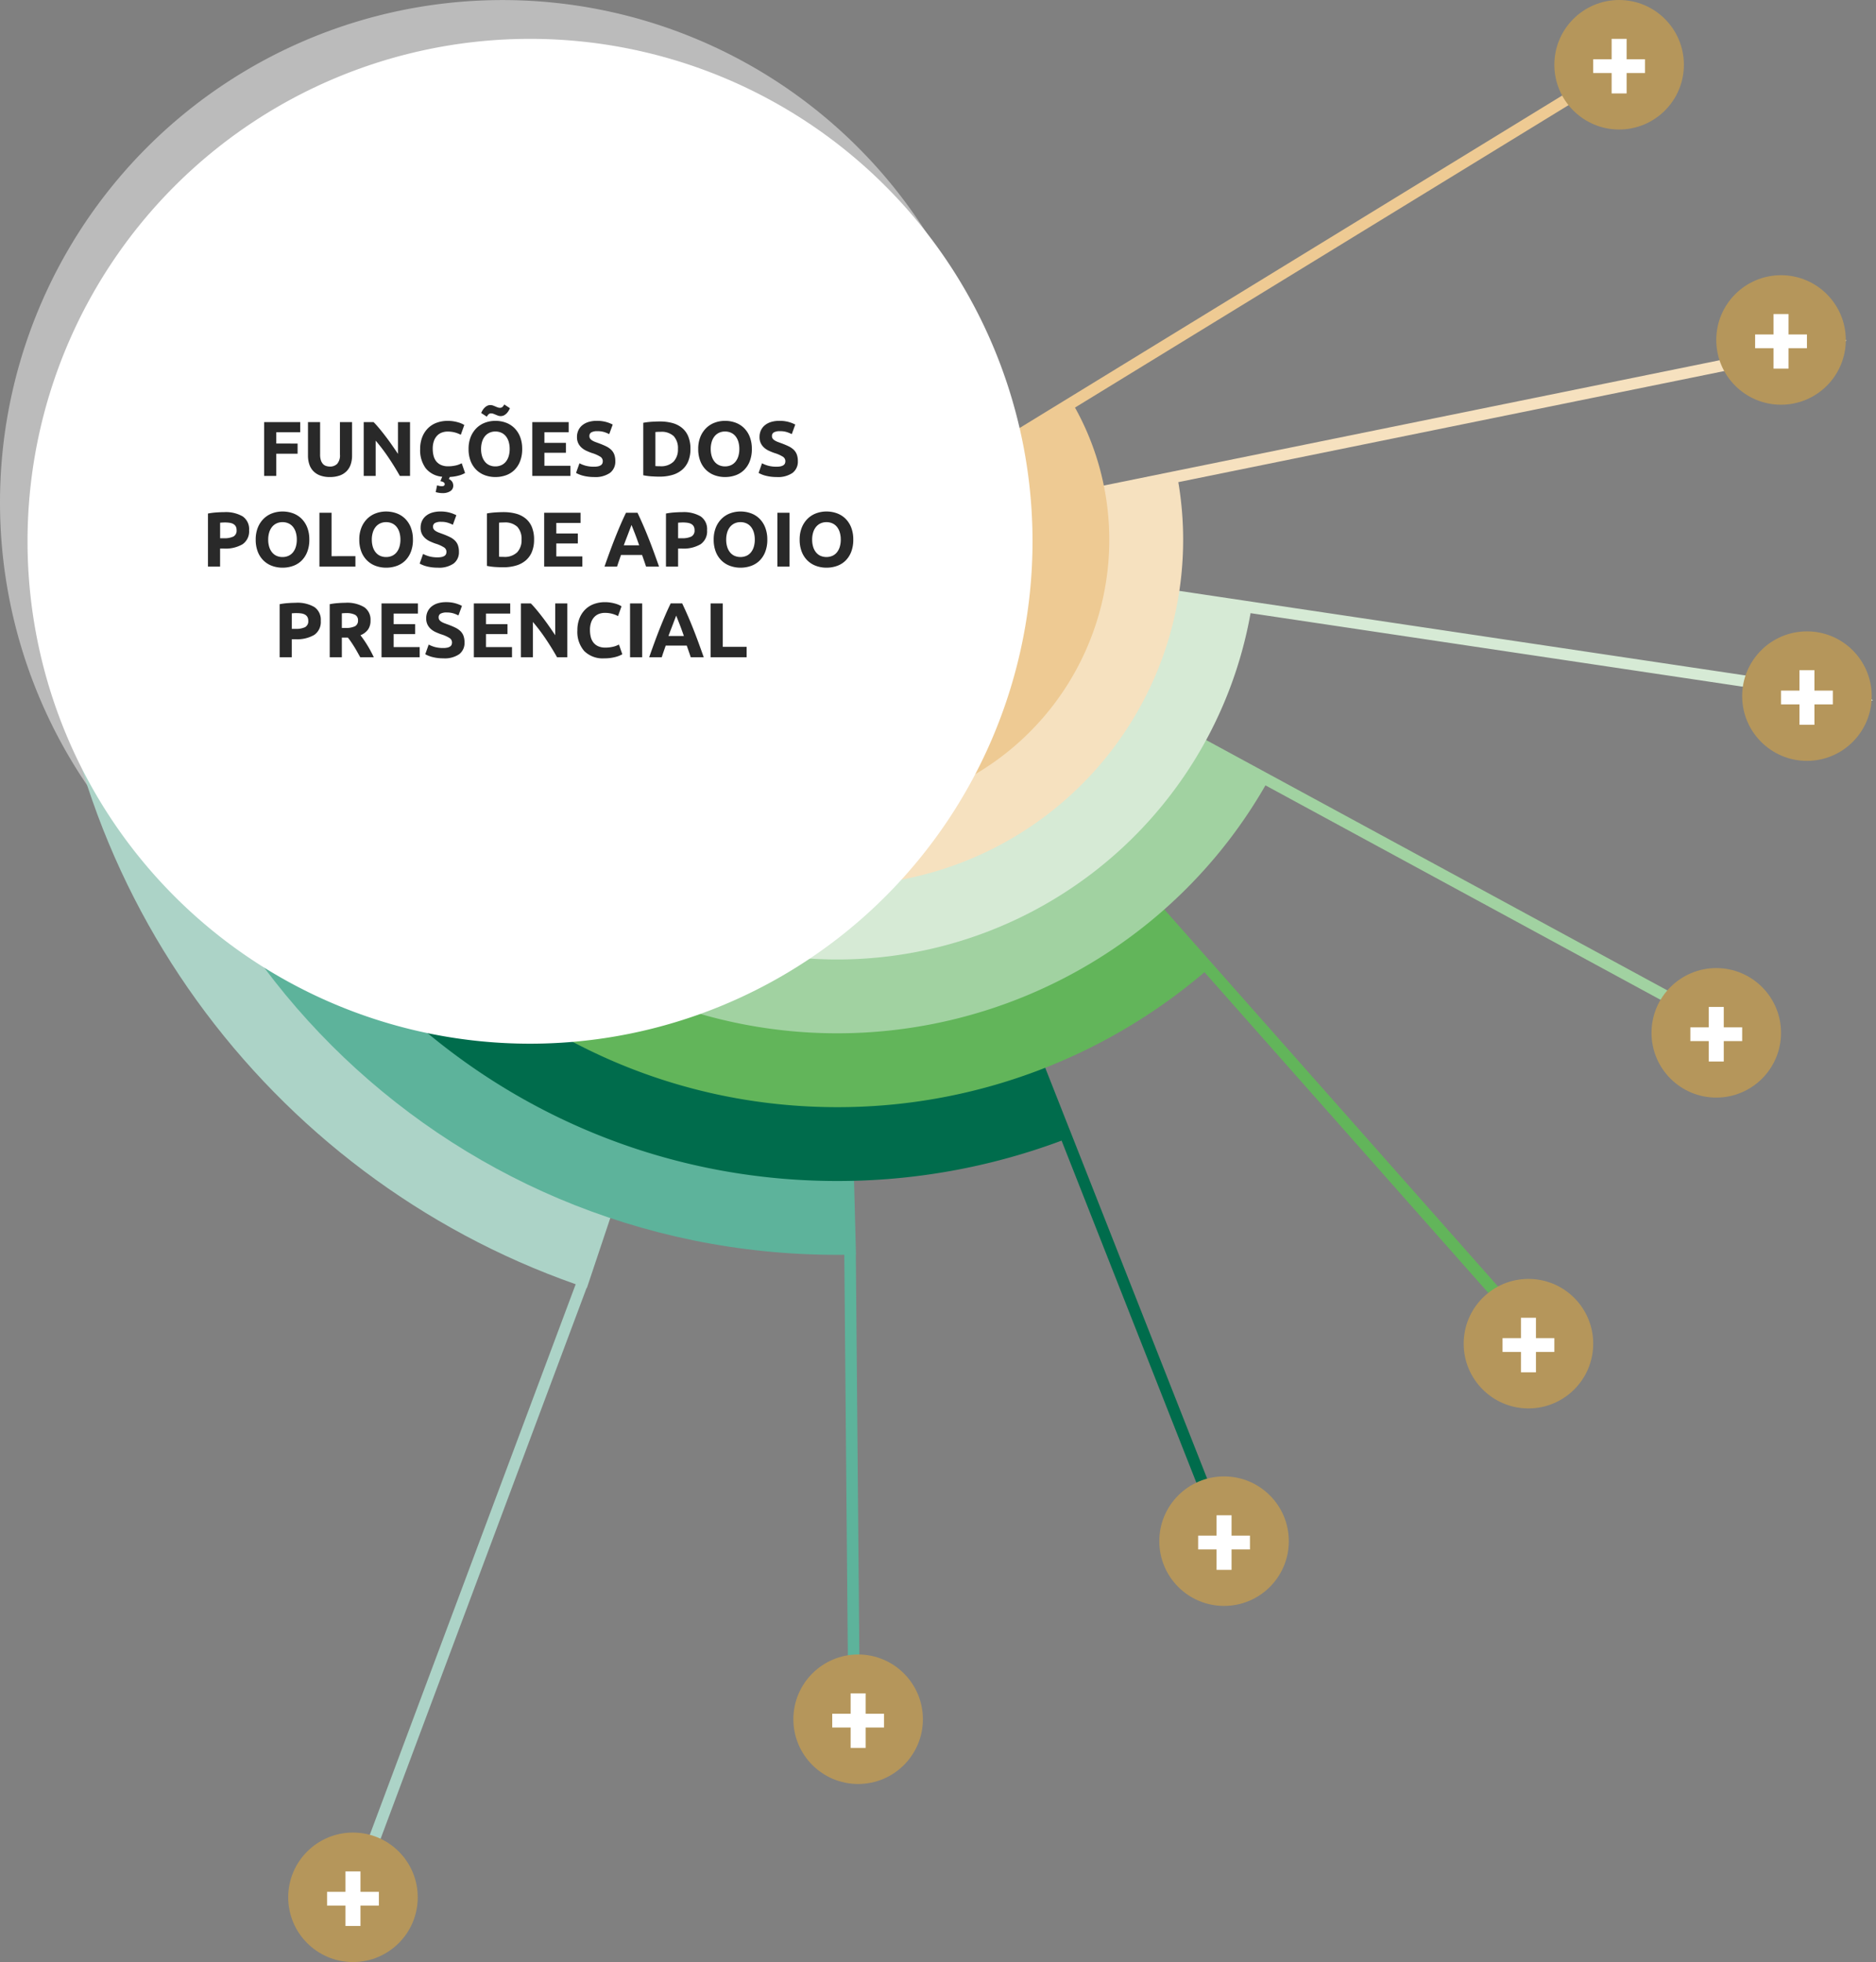
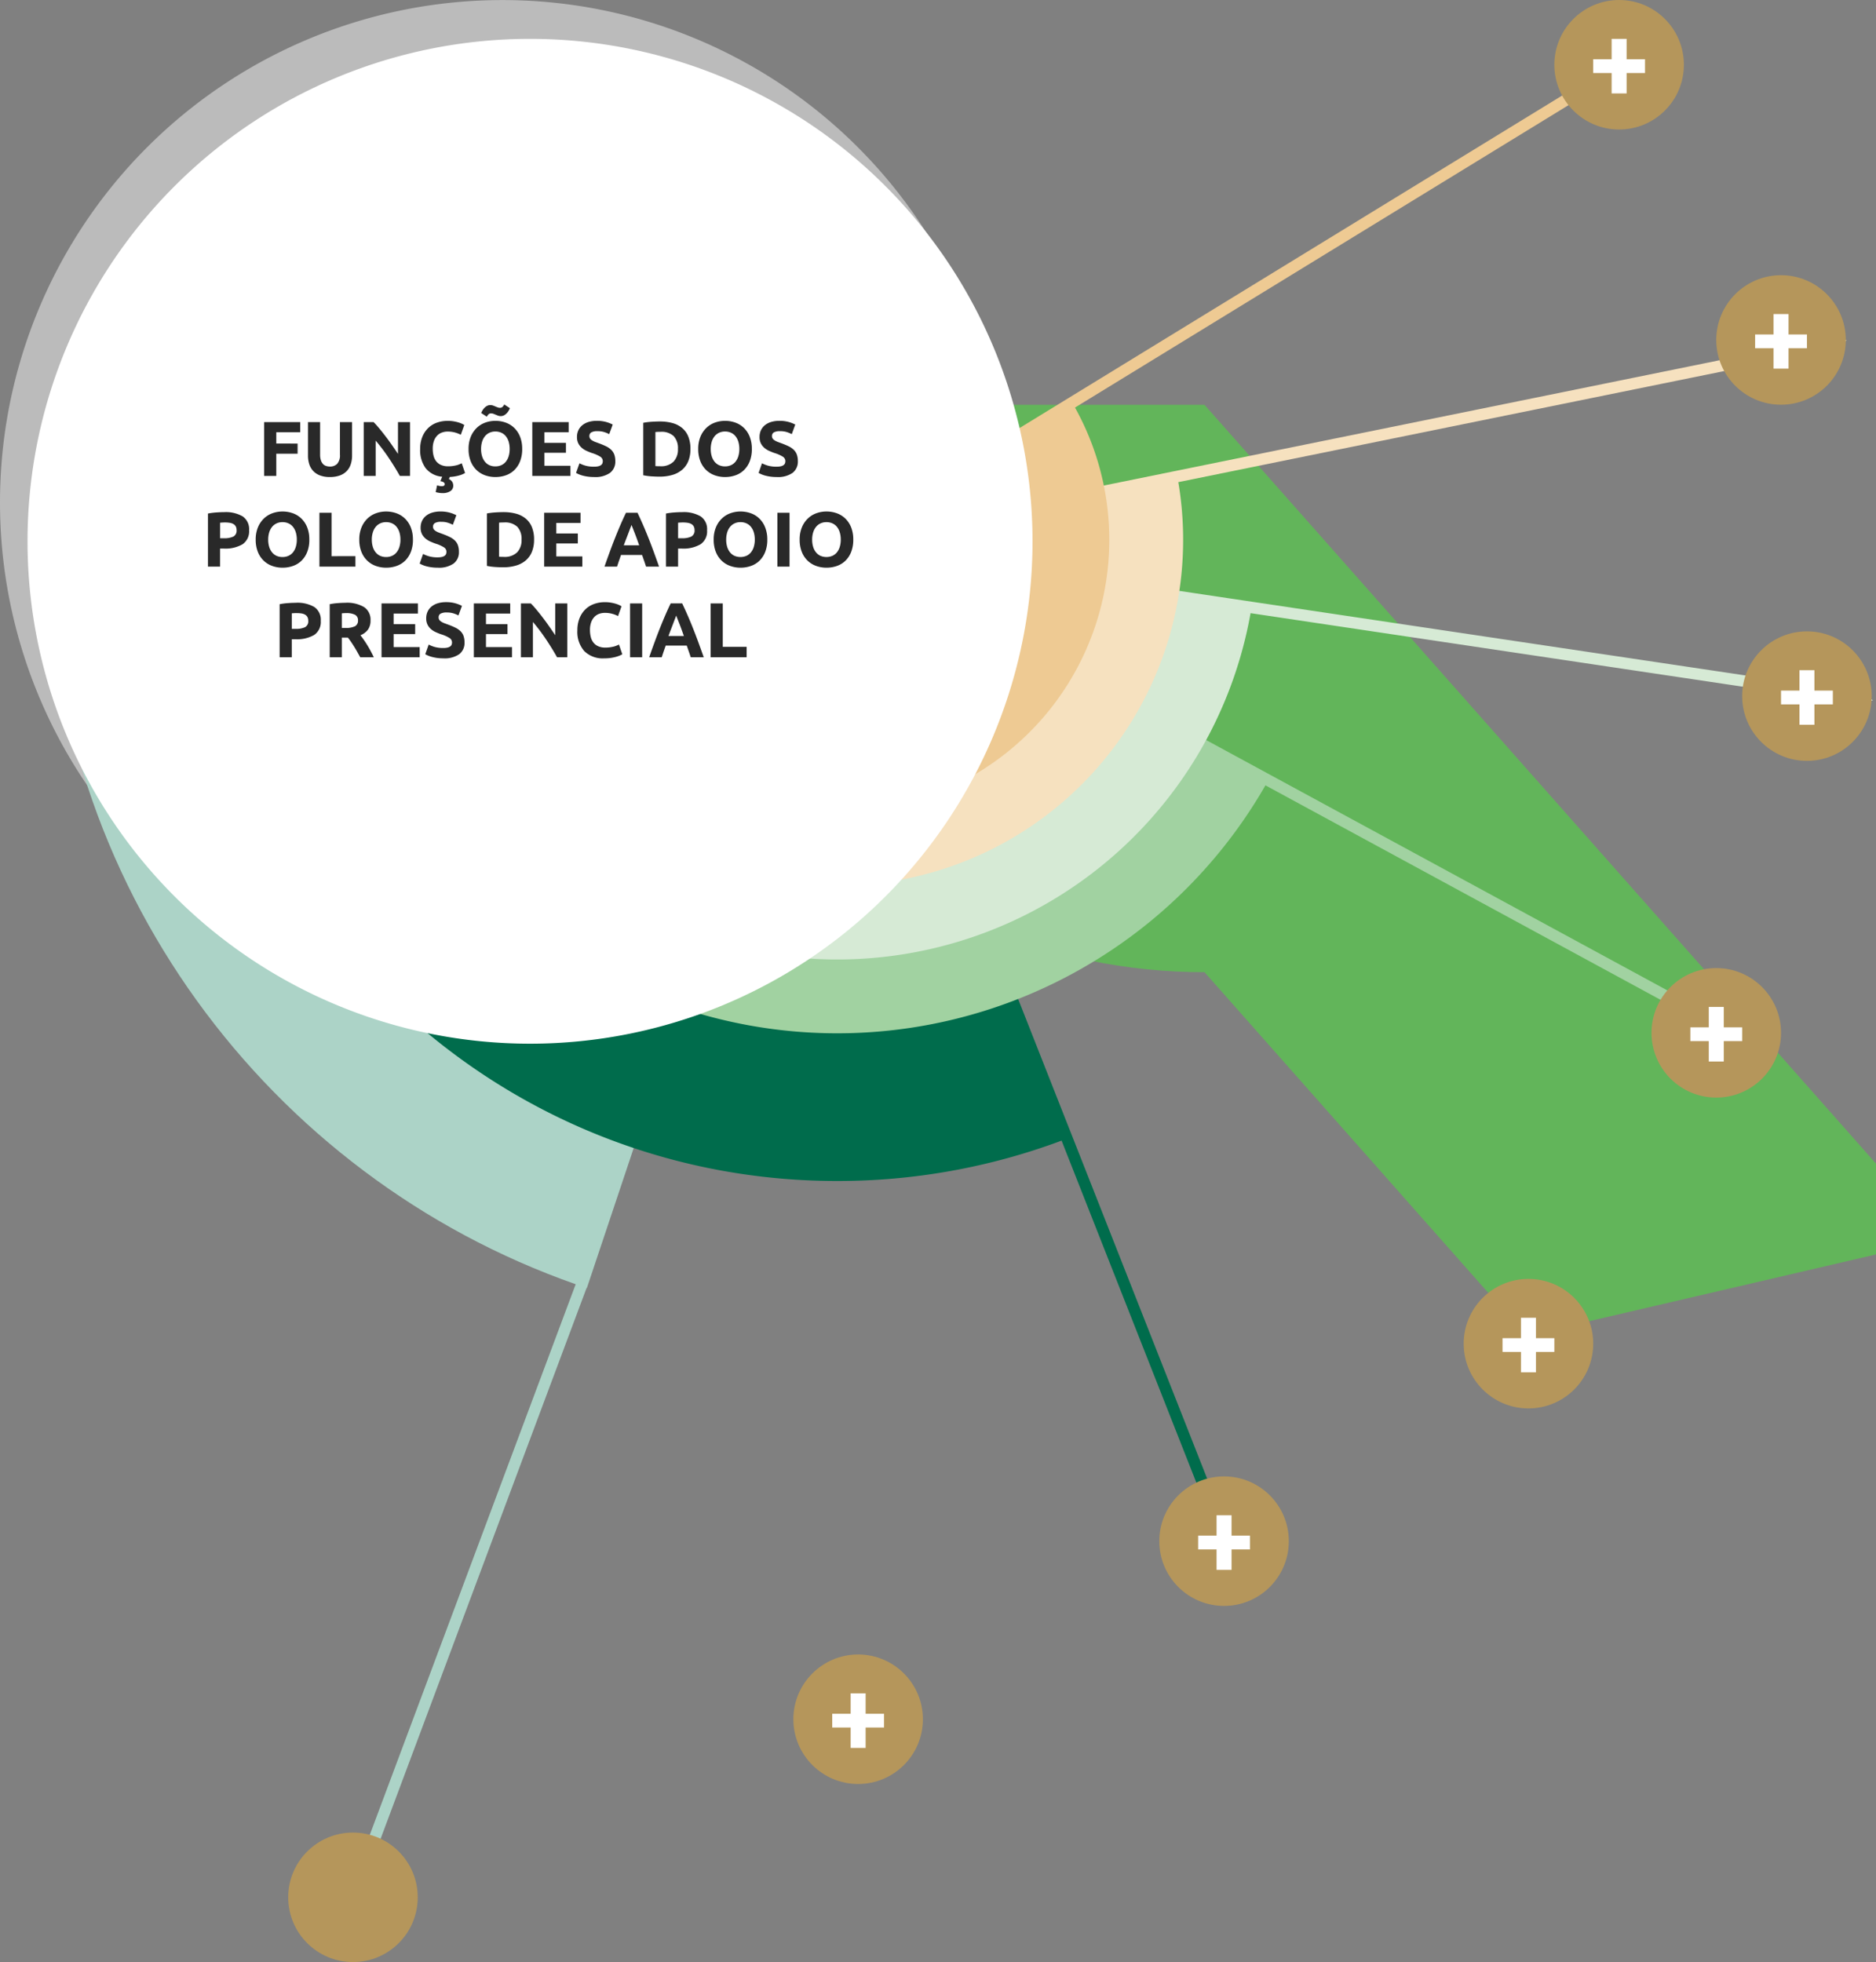
<svg xmlns="http://www.w3.org/2000/svg" width="579.329" height="606" viewBox="0 0 579.329 606">
  <rect x="0" y="0" width="579.329" height="606" fill="#808080" stroke="none" />
  <g id="Grupo_44486" data-name="Grupo 44486" transform="translate(-447.999 -3391)">
    <path id="Caminho_97129" data-name="Caminho 97129" d="M157.937,8.846A155.176,155.176,0,1,1,2.761,164.022,155.177,155.177,0,0,1,157.937,8.846" transform="translate(445.238 3382.175)" fill="#bbb" fill-rule="evenodd" />
    <path id="União_61" data-name="União 61" d="M20050.473,16091.426l10.387,8.146,69.033-184.64c-94.857-33.331-162.895-123.7-162.895-229.933h243.658l-77.314,231.115-.086-.028-69.023,184.611,13.193-.254-21.283,18.833Z" transform="translate(-19504.117 -12127.285)" fill="#acd3c7" stroke="rgba(0,0,0,0)" stroke-miterlimit="10" stroke-width="1" />
-     <path id="União_60" data-name="União 60" d="M20178.725,16039.941l12.541,4.65-1.225-138.754q-1.1.012-2.193.013c-121.951,0-220.846-98.9-220.846-220.852h220.846l5.8,220.775h-.047l1.223,138.71,12.313-5.386-13.561,28.3Z" transform="translate(-19481.313 -12127.285)" fill="#5db39b" stroke="rgba(0,0,0,0)" stroke-miterlimit="10" stroke-width="1" />
    <path id="União_59" data-name="União 59" d="M20267.719,15989.227l13.191-.438-46.572-118.213a197.563,197.563,0,0,1-69.3,12.469c-109.355,0-198.043-88.687-198.043-198.043h198.043l71.75,182.114.008,0,47.422,120.372,9.941-8.679-4.2,28.109Z" transform="translate(-19458.508 -12127.285)" fill="#006c4c" stroke="rgba(0,0,0,0)" stroke-miterlimit="10" stroke-width="1" />
-     <path id="União_58" data-name="União 58" d="M20341.271,15934.063l12.244-4.923-97.854-110.586a174.525,174.525,0,0,1-113.426,41.686c-96.766,0-175.236-78.476-175.236-175.241h175.236l116.113,131.224,0,0,97.83,110.56,6.375-11.552,5.668,27.849Z" transform="translate(-19435.703 -12127.285)" fill="#62b55a" stroke="rgba(0,0,0,0)" stroke-miterlimit="10" stroke-width="1" />
+     <path id="União_58" data-name="União 58" d="M20341.271,15934.063l12.244-4.923-97.854-110.586c-96.766,0-175.236-78.476-175.236-175.241h175.236l116.113,131.224,0,0,97.83,110.56,6.375-11.552,5.668,27.849Z" transform="translate(-19435.703 -12127.285)" fill="#62b55a" stroke="rgba(0,0,0,0)" stroke-miterlimit="10" stroke-width="1" />
    <path id="União_57" data-name="União 57" d="M20390.574,15836.243l-138.895-75.4A152.448,152.448,0,0,1,19967,15685h152.436l132.9,72.15,0,0,139.934,75.965,2.043-13.035,14.85,24.232-28.412.742Z" transform="translate(-19412.898 -12127.283)" fill="#a1d2a1" stroke="rgba(0,0,0,0)" stroke-miterlimit="10" stroke-width="1" />
    <path id="União_56" data-name="União 56" d="M19967,15685h129.629l128.219,19.158h0l171.885,25.676-2.541-12.948,22.242,17.688-26.439,10.417,6.215-11.637-171.932-25.687A129.638,129.638,0,0,1,19967,15685Z" transform="translate(-19390.094 -12127.285)" fill="#d6ead5" stroke="rgba(0,0,0,0)" stroke-miterlimit="10" stroke-width="1" />
    <path id="União_55" data-name="União 55" d="M19967,15755.637h106.818l103.193-21,0,0,188.365-38.335-6.82-11.3,26.951,9.015-21.283,18.837,1.863-13.066-186.924,38.042a106.828,106.828,0,1,1-212.162,17.811Z" transform="translate(-19367.289 -12197.918)" fill="#f6e1bf" stroke="rgba(0,0,0,0)" stroke-miterlimit="10" stroke-width="1" />
    <path id="União_54" data-name="União 54" d="M19967,15839.7h84.02l70.033-42.921h0l167.645-102.747-10.27-8.286,28.408-.744-13.562,24.977-2.721-12.914-166.1,101.8A84.022,84.022,0,1,1,19967,15839.7Z" transform="translate(-19344.484 -12281.984)" fill="#eeca93" stroke="rgba(0,0,0,0)" stroke-miterlimit="10" stroke-width="1" />
    <path id="Caminho_97138" data-name="Caminho 97138" d="M164.255,17.69A155.176,155.176,0,1,1,9.079,172.866,155.177,155.177,0,0,1,164.255,17.69" transform="translate(447.422 3385.31)" fill="#fff" fill-rule="evenodd" />
    <path id="Caminho_98116" data-name="Caminho 98116" d="M-81.924,0V-16.632h11.136v3.144H-78.18v3.48H-71.6v3.144H-78.18V0Zm20.28.336a8.377,8.377,0,0,1-3.024-.492,5.632,5.632,0,0,1-2.1-1.368,5.465,5.465,0,0,1-1.224-2.088,8.579,8.579,0,0,1-.4-2.676V-16.632h3.744V-6.6a5.643,5.643,0,0,0,.228,1.716,3.162,3.162,0,0,0,.624,1.152,2.227,2.227,0,0,0,.96.636A3.814,3.814,0,0,0-61.6-2.9a3.026,3.026,0,0,0,2.22-.84A3.919,3.919,0,0,0-58.524-6.6V-16.632h3.744V-6.288A8.458,8.458,0,0,1-55.188-3.6a5.5,5.5,0,0,1-1.248,2.1A5.6,5.6,0,0,1-58.572-.144,8.848,8.848,0,0,1-61.644.336ZM-40.02,0q-1.608-2.856-3.48-5.64A57.318,57.318,0,0,0-47.484-10.9V0h-3.7V-16.632h3.048q.792.792,1.752,1.944t1.956,2.46q1,1.308,1.98,2.712t1.848,2.7v-9.816h3.72V0Zm15.432.312q-.1.192-.168.36t-.12.288a2.335,2.335,0,0,1,1.056.912,2.23,2.23,0,0,1,.288,1.08A1.966,1.966,0,0,1-24.444,4.7a4.3,4.3,0,0,1-2.4.6A6.711,6.711,0,0,1-27.9,5.22a9.957,9.957,0,0,1-1.056-.228l.432-2.088q.168.048.612.156a3.7,3.7,0,0,0,.876.108,1.25,1.25,0,0,0,.588-.132.528.528,0,0,0,.276-.468A.639.639,0,0,0-26.4,2.04a1.674,1.674,0,0,0-.8-.36l-.288-.072q.1-.288.252-.66t.3-.708a7.267,7.267,0,0,1-5.088-2.6,9.4,9.4,0,0,1-1.728-5.964,9.854,9.854,0,0,1,.648-3.684,7.938,7.938,0,0,1,1.776-2.736,7.426,7.426,0,0,1,2.688-1.692,9.7,9.7,0,0,1,3.384-.576,10.846,10.846,0,0,1,1.92.156,12.45,12.45,0,0,1,1.512.36,7.461,7.461,0,0,1,1.08.42q.432.216.624.336L-21.2-12.72a9.06,9.06,0,0,0-1.788-.7,8.532,8.532,0,0,0-2.316-.288A5.116,5.116,0,0,0-27-13.416a3.826,3.826,0,0,0-1.464.924,4.6,4.6,0,0,0-1.02,1.644A6.9,6.9,0,0,0-29.868-8.4a8.738,8.738,0,0,0,.252,2.148A4.556,4.556,0,0,0-28.8-4.536,3.917,3.917,0,0,0-27.324-3.4a5.253,5.253,0,0,0,2.208.42,10.061,10.061,0,0,0,1.464-.1A10.87,10.87,0,0,0-22.5-3.3a6.049,6.049,0,0,0,.888-.3q.384-.168.7-.312l1.032,3a7.725,7.725,0,0,1-1.908.78A13.039,13.039,0,0,1-24.588.312Zm9.648-8.64a7.559,7.559,0,0,0,.3,2.208,5.044,5.044,0,0,0,.864,1.692A3.824,3.824,0,0,0-12.4-3.336a4.348,4.348,0,0,0,1.872.384,4.37,4.37,0,0,0,1.86-.384A3.8,3.8,0,0,0-7.272-4.428,5.044,5.044,0,0,0-6.408-6.12a7.559,7.559,0,0,0,.3-2.208,7.682,7.682,0,0,0-.3-2.22,5.03,5.03,0,0,0-.864-1.7,3.8,3.8,0,0,0-1.392-1.092,4.37,4.37,0,0,0-1.86-.384,4.236,4.236,0,0,0-1.872.4,3.944,3.944,0,0,0-1.38,1.1,5.03,5.03,0,0,0-.864,1.7A7.592,7.592,0,0,0-14.94-8.328Zm12.7,0A10.235,10.235,0,0,1-2.88-4.572,7.724,7.724,0,0,1-4.62-1.86,7.144,7.144,0,0,1-7.248-.216a9.547,9.547,0,0,1-3.276.552A9.3,9.3,0,0,1-13.74-.216,7.4,7.4,0,0,1-16.38-1.86a7.687,7.687,0,0,1-1.776-2.712A10.065,10.065,0,0,1-18.8-8.328a9.745,9.745,0,0,1,.672-3.756,8,8,0,0,1,1.812-2.724,7.452,7.452,0,0,1,2.64-1.656,9.065,9.065,0,0,1,3.156-.552,9.3,9.3,0,0,1,3.216.552,7.314,7.314,0,0,1,2.64,1.656,7.811,7.811,0,0,1,1.776,2.724A10.065,10.065,0,0,1-2.244-8.328Zm-3.792-12.6a6.071,6.071,0,0,1-.4.792,4.19,4.19,0,0,1-.612.8,3.208,3.208,0,0,1-.816.612,2.131,2.131,0,0,1-1.008.24,2.387,2.387,0,0,1-.8-.132q-.372-.132-.732-.288t-.72-.288a2.145,2.145,0,0,0-.744-.132,1.073,1.073,0,0,0-.792.312,2.537,2.537,0,0,0-.5.72l-1.752-1.152a6.071,6.071,0,0,1,.4-.792,4.19,4.19,0,0,1,.612-.8,3.208,3.208,0,0,1,.816-.612,2.131,2.131,0,0,1,1.008-.24,2.388,2.388,0,0,1,.8.132q.372.132.732.288t.708.288a2.115,2.115,0,0,0,.756.132,1.073,1.073,0,0,0,.792-.312,2.537,2.537,0,0,0,.5-.72ZM.876,0V-16.632H12.108v3.144H4.62v3.264h6.648v3.072H4.62v4.008h8.04V0Zm19.08-2.856a5.4,5.4,0,0,0,1.308-.132,2.411,2.411,0,0,0,.828-.36,1.2,1.2,0,0,0,.432-.54,1.925,1.925,0,0,0,.12-.7,1.608,1.608,0,0,0-.768-1.356A10.974,10.974,0,0,0,19.236-7.1q-.816-.288-1.632-.66A6.016,6.016,0,0,1,16.14-8.7a4.477,4.477,0,0,1-1.056-1.368,4.285,4.285,0,0,1-.408-1.956,4.844,4.844,0,0,1,.432-2.076,4.432,4.432,0,0,1,1.224-1.572,5.6,5.6,0,0,1,1.92-1,8.618,8.618,0,0,1,2.544-.348,10.359,10.359,0,0,1,2.9.36,10.377,10.377,0,0,1,2.016.792l-1.08,2.952a10.229,10.229,0,0,0-1.548-.636,6.7,6.7,0,0,0-2.052-.276,3.765,3.765,0,0,0-1.932.372,1.255,1.255,0,0,0-.588,1.14,1.317,1.317,0,0,0,.216.768,2.1,2.1,0,0,0,.612.564,5.384,5.384,0,0,0,.912.456q.516.2,1.14.42,1.3.48,2.256.948a6.025,6.025,0,0,1,1.6,1.092A3.955,3.955,0,0,1,26.2-6.6a5.882,5.882,0,0,1,.312,2.04A4.332,4.332,0,0,1,24.876-.948,7.876,7.876,0,0,1,19.956.336,13.631,13.631,0,0,1,17.964.2,12.856,12.856,0,0,1,16.392-.12a9.017,9.017,0,0,1-1.176-.408,8.929,8.929,0,0,1-.828-.408l1.056-2.976a9.415,9.415,0,0,0,1.836.732A9.523,9.523,0,0,0,19.956-2.856Zm18.936-.192q.264.024.612.036T40.332-3A5.522,5.522,0,0,0,44.5-4.416a5.423,5.423,0,0,0,1.356-3.912,5.491,5.491,0,0,0-1.3-3.96,5.485,5.485,0,0,0-4.1-1.344q-.384,0-.792.012a7.486,7.486,0,0,0-.768.06Zm10.824-5.28a9.723,9.723,0,0,1-.672,3.768A6.979,6.979,0,0,1,47.136-1.9,8.138,8.138,0,0,1,44.124-.312,13.964,13.964,0,0,1,40.14.216q-1.008,0-2.352-.084a19.215,19.215,0,0,1-2.64-.348v-16.2a22.056,22.056,0,0,1,2.7-.324q1.4-.084,2.412-.084a14.566,14.566,0,0,1,3.876.48,7.929,7.929,0,0,1,2.988,1.512,6.72,6.72,0,0,1,1.92,2.64A10,10,0,0,1,49.716-8.328Zm6.264,0a7.559,7.559,0,0,0,.3,2.208,5.044,5.044,0,0,0,.864,1.692,3.824,3.824,0,0,0,1.38,1.092,4.348,4.348,0,0,0,1.872.384,4.37,4.37,0,0,0,1.86-.384,3.8,3.8,0,0,0,1.392-1.092,5.044,5.044,0,0,0,.864-1.692,7.56,7.56,0,0,0,.3-2.208,7.682,7.682,0,0,0-.3-2.22,5.03,5.03,0,0,0-.864-1.7,3.8,3.8,0,0,0-1.392-1.092,4.37,4.37,0,0,0-1.86-.384,4.236,4.236,0,0,0-1.872.4,3.944,3.944,0,0,0-1.38,1.1,5.03,5.03,0,0,0-.864,1.7A7.592,7.592,0,0,0,55.98-8.328Zm12.7,0a10.235,10.235,0,0,1-.636,3.756A7.724,7.724,0,0,1,66.3-1.86,7.144,7.144,0,0,1,63.672-.216,9.547,9.547,0,0,1,60.4.336,9.3,9.3,0,0,1,57.18-.216,7.4,7.4,0,0,1,54.54-1.86a7.687,7.687,0,0,1-1.776-2.712,10.065,10.065,0,0,1-.648-3.756,9.745,9.745,0,0,1,.672-3.756A8,8,0,0,1,54.6-14.808a7.452,7.452,0,0,1,2.64-1.656,9.065,9.065,0,0,1,3.156-.552,9.3,9.3,0,0,1,3.216.552,7.313,7.313,0,0,1,2.64,1.656,7.811,7.811,0,0,1,1.776,2.724A10.065,10.065,0,0,1,68.676-8.328Zm7.656,5.472a5.4,5.4,0,0,0,1.308-.132,2.412,2.412,0,0,0,.828-.36,1.2,1.2,0,0,0,.432-.54,1.925,1.925,0,0,0,.12-.7,1.608,1.608,0,0,0-.768-1.356A10.974,10.974,0,0,0,75.612-7.1q-.816-.288-1.632-.66A6.016,6.016,0,0,1,72.516-8.7a4.477,4.477,0,0,1-1.056-1.368,4.285,4.285,0,0,1-.408-1.956,4.844,4.844,0,0,1,.432-2.076,4.432,4.432,0,0,1,1.224-1.572,5.6,5.6,0,0,1,1.92-1,8.618,8.618,0,0,1,2.544-.348,10.359,10.359,0,0,1,2.9.36,10.377,10.377,0,0,1,2.016.792l-1.08,2.952a10.229,10.229,0,0,0-1.548-.636,6.7,6.7,0,0,0-2.052-.276,3.765,3.765,0,0,0-1.932.372,1.255,1.255,0,0,0-.588,1.14,1.317,1.317,0,0,0,.216.768,2.1,2.1,0,0,0,.612.564,5.384,5.384,0,0,0,.912.456q.516.2,1.14.42,1.3.48,2.256.948a6.025,6.025,0,0,1,1.6,1.092A3.955,3.955,0,0,1,82.572-6.6a5.882,5.882,0,0,1,.312,2.04A4.332,4.332,0,0,1,81.252-.948,7.876,7.876,0,0,1,76.332.336,13.631,13.631,0,0,1,74.34.2,12.857,12.857,0,0,1,72.768-.12a9.016,9.016,0,0,1-1.176-.408,8.929,8.929,0,0,1-.828-.408L71.82-3.912a9.415,9.415,0,0,0,1.836.732A9.523,9.523,0,0,0,76.332-2.856ZM-94.284,11.176a10.406,10.406,0,0,1,5.712,1.308,4.741,4.741,0,0,1,1.992,4.284A4.807,4.807,0,0,1-88.6,21.1a10.433,10.433,0,0,1-5.76,1.332h-1.176V28h-3.744V11.608a21.182,21.182,0,0,1,2.592-.336Q-95.316,11.176-94.284,11.176Zm.24,3.192q-.408,0-.8.024t-.684.048v4.8h1.176a6.373,6.373,0,0,0,2.928-.528,2.029,2.029,0,0,0,.984-1.968,2.361,2.361,0,0,0-.252-1.152,1.916,1.916,0,0,0-.72-.732,3.243,3.243,0,0,0-1.14-.384A9.416,9.416,0,0,0-94.044,14.368Zm13.368,5.3a7.559,7.559,0,0,0,.3,2.208,5.044,5.044,0,0,0,.864,1.692,3.824,3.824,0,0,0,1.38,1.092,4.348,4.348,0,0,0,1.872.384,4.369,4.369,0,0,0,1.86-.384,3.8,3.8,0,0,0,1.392-1.092,5.044,5.044,0,0,0,.864-1.692,7.56,7.56,0,0,0,.3-2.208,7.682,7.682,0,0,0-.3-2.22,5.03,5.03,0,0,0-.864-1.7A3.8,3.8,0,0,0-74.4,14.656a4.37,4.37,0,0,0-1.86-.384,4.236,4.236,0,0,0-1.872.4,3.944,3.944,0,0,0-1.38,1.1,5.03,5.03,0,0,0-.864,1.7A7.592,7.592,0,0,0-80.676,19.672Zm12.7,0a10.235,10.235,0,0,1-.636,3.756,7.724,7.724,0,0,1-1.74,2.712,7.144,7.144,0,0,1-2.628,1.644,9.547,9.547,0,0,1-3.276.552,9.3,9.3,0,0,1-3.216-.552,7.4,7.4,0,0,1-2.64-1.644,7.687,7.687,0,0,1-1.776-2.712,10.065,10.065,0,0,1-.648-3.756,9.745,9.745,0,0,1,.672-3.756,8,8,0,0,1,1.812-2.724,7.452,7.452,0,0,1,2.64-1.656,9.065,9.065,0,0,1,3.156-.552,9.3,9.3,0,0,1,3.216.552,7.313,7.313,0,0,1,2.64,1.656,7.811,7.811,0,0,1,1.776,2.724A10.065,10.065,0,0,1-67.98,19.672Zm14.232,5.112V28H-64.86V11.368h3.744V24.784Zm5.064-5.112a7.559,7.559,0,0,0,.3,2.208,5.044,5.044,0,0,0,.864,1.692,3.824,3.824,0,0,0,1.38,1.092,4.348,4.348,0,0,0,1.872.384,4.37,4.37,0,0,0,1.86-.384,3.8,3.8,0,0,0,1.392-1.092,5.044,5.044,0,0,0,.864-1.692,7.559,7.559,0,0,0,.3-2.208,7.682,7.682,0,0,0-.3-2.22,5.03,5.03,0,0,0-.864-1.7,3.8,3.8,0,0,0-1.392-1.092,4.37,4.37,0,0,0-1.86-.384,4.236,4.236,0,0,0-1.872.4,3.944,3.944,0,0,0-1.38,1.1,5.03,5.03,0,0,0-.864,1.7A7.592,7.592,0,0,0-48.684,19.672Zm12.7,0a10.235,10.235,0,0,1-.636,3.756,7.723,7.723,0,0,1-1.74,2.712,7.144,7.144,0,0,1-2.628,1.644,9.547,9.547,0,0,1-3.276.552,9.3,9.3,0,0,1-3.216-.552,7.4,7.4,0,0,1-2.64-1.644A7.687,7.687,0,0,1-51.9,23.428a10.065,10.065,0,0,1-.648-3.756,9.745,9.745,0,0,1,.672-3.756,8,8,0,0,1,1.812-2.724,7.452,7.452,0,0,1,2.64-1.656,9.065,9.065,0,0,1,3.156-.552,9.3,9.3,0,0,1,3.216.552,7.314,7.314,0,0,1,2.64,1.656,7.811,7.811,0,0,1,1.776,2.724A10.065,10.065,0,0,1-35.988,19.672Zm7.656,5.472a5.4,5.4,0,0,0,1.308-.132,2.412,2.412,0,0,0,.828-.36,1.2,1.2,0,0,0,.432-.54,1.925,1.925,0,0,0,.12-.7,1.608,1.608,0,0,0-.768-1.356,10.974,10.974,0,0,0-2.64-1.164q-.816-.288-1.632-.66a6.015,6.015,0,0,1-1.464-.936A4.477,4.477,0,0,1-33.2,17.932a4.285,4.285,0,0,1-.408-1.956A4.844,4.844,0,0,1-33.18,13.9a4.432,4.432,0,0,1,1.224-1.572,5.6,5.6,0,0,1,1.92-1,8.618,8.618,0,0,1,2.544-.348,10.359,10.359,0,0,1,2.9.36,10.377,10.377,0,0,1,2.016.792l-1.08,2.952a10.229,10.229,0,0,0-1.548-.636,6.7,6.7,0,0,0-2.052-.276,3.765,3.765,0,0,0-1.932.372,1.255,1.255,0,0,0-.588,1.14,1.317,1.317,0,0,0,.216.768,2.1,2.1,0,0,0,.612.564,5.384,5.384,0,0,0,.912.456q.516.2,1.14.42,1.3.48,2.256.948a6.025,6.025,0,0,1,1.6,1.092,3.955,3.955,0,0,1,.948,1.464,5.882,5.882,0,0,1,.312,2.04,4.332,4.332,0,0,1-1.632,3.612,7.876,7.876,0,0,1-4.92,1.284,13.631,13.631,0,0,1-1.992-.132A12.856,12.856,0,0,1-31.9,27.88a9.017,9.017,0,0,1-1.176-.408,8.929,8.929,0,0,1-.828-.408l1.056-2.976a9.415,9.415,0,0,0,1.836.732A9.523,9.523,0,0,0-28.332,25.144ZM-9.4,24.952q.264.024.612.036t.828.012a5.522,5.522,0,0,0,4.164-1.416,5.423,5.423,0,0,0,1.356-3.912,5.491,5.491,0,0,0-1.3-3.96,5.485,5.485,0,0,0-4.1-1.344q-.384,0-.792.012a7.486,7.486,0,0,0-.768.06Zm10.824-5.28A9.723,9.723,0,0,1,.756,23.44,6.979,6.979,0,0,1-1.152,26.1a8.138,8.138,0,0,1-3.012,1.584,13.964,13.964,0,0,1-3.984.528q-1.008,0-2.352-.084a19.215,19.215,0,0,1-2.64-.348v-16.2a22.056,22.056,0,0,1,2.7-.324q1.4-.084,2.412-.084a14.566,14.566,0,0,1,3.876.48,7.929,7.929,0,0,1,2.988,1.512,6.72,6.72,0,0,1,1.92,2.64A10,10,0,0,1,1.428,19.672ZM4.548,28V11.368H15.78v3.144H8.292v3.264H14.94v3.072H8.292v4.008h8.04V28ZM36.01,28q-.278-.867-.6-1.781L34.777,24.4h-6.5l-.632,1.824q-.317.915-.59,1.776H23.172q.939-2.688,1.781-4.968t1.649-4.3q.806-2.016,1.589-3.828t1.625-3.54h3.549q.82,1.728,1.616,3.54t1.6,3.828q.808,2.016,1.651,4.3T40.02,28Zm-4.5-12.864q-.125.362-.367.986t-.55,1.441q-.308.817-.689,1.8t-.774,2.061h4.756q-.382-1.082-.739-2.068t-.68-1.8q-.322-.818-.565-1.44T31.512,15.136Zm15.636-3.96a10.406,10.406,0,0,1,5.712,1.308,4.741,4.741,0,0,1,1.992,4.284A4.807,4.807,0,0,1,52.836,21.1a10.433,10.433,0,0,1-5.76,1.332H45.9V28H42.156V11.608a21.182,21.182,0,0,1,2.592-.336Q46.116,11.176,47.148,11.176Zm.24,3.192q-.408,0-.8.024t-.684.048v4.8h1.176A6.373,6.373,0,0,0,50,18.712a2.029,2.029,0,0,0,.984-1.968,2.361,2.361,0,0,0-.252-1.152,1.916,1.916,0,0,0-.72-.732,3.243,3.243,0,0,0-1.14-.384A9.416,9.416,0,0,0,47.388,14.368Zm13.368,5.3a7.559,7.559,0,0,0,.3,2.208,5.044,5.044,0,0,0,.864,1.692,3.824,3.824,0,0,0,1.38,1.092,4.726,4.726,0,0,0,3.732,0,3.8,3.8,0,0,0,1.392-1.092,5.044,5.044,0,0,0,.864-1.692,7.559,7.559,0,0,0,.3-2.208,7.682,7.682,0,0,0-.3-2.22,5.03,5.03,0,0,0-.864-1.7,3.8,3.8,0,0,0-1.392-1.092,4.37,4.37,0,0,0-1.86-.384,4.236,4.236,0,0,0-1.872.4,3.944,3.944,0,0,0-1.38,1.1,5.03,5.03,0,0,0-.864,1.7A7.592,7.592,0,0,0,60.756,19.672Zm12.7,0a10.235,10.235,0,0,1-.636,3.756,7.724,7.724,0,0,1-1.74,2.712,7.144,7.144,0,0,1-2.628,1.644,9.547,9.547,0,0,1-3.276.552,9.3,9.3,0,0,1-3.216-.552,7.4,7.4,0,0,1-2.64-1.644,7.687,7.687,0,0,1-1.776-2.712,10.065,10.065,0,0,1-.648-3.756,9.745,9.745,0,0,1,.672-3.756,8,8,0,0,1,1.812-2.724,7.452,7.452,0,0,1,2.64-1.656,9.065,9.065,0,0,1,3.156-.552,9.3,9.3,0,0,1,3.216.552,7.313,7.313,0,0,1,2.64,1.656A7.811,7.811,0,0,1,72.8,15.916,10.065,10.065,0,0,1,73.452,19.672Zm3.12-8.3h3.744V28H76.572Zm10.728,8.3a7.559,7.559,0,0,0,.3,2.208,5.044,5.044,0,0,0,.864,1.692,3.824,3.824,0,0,0,1.38,1.092,4.726,4.726,0,0,0,3.732,0,3.8,3.8,0,0,0,1.392-1.092,5.044,5.044,0,0,0,.864-1.692,7.559,7.559,0,0,0,.3-2.208,7.682,7.682,0,0,0-.3-2.22,5.03,5.03,0,0,0-.864-1.7,3.8,3.8,0,0,0-1.392-1.092,4.37,4.37,0,0,0-1.86-.384,4.236,4.236,0,0,0-1.872.4,3.944,3.944,0,0,0-1.38,1.1,5.03,5.03,0,0,0-.864,1.7A7.592,7.592,0,0,0,87.3,19.672Zm12.7,0a10.235,10.235,0,0,1-.636,3.756,7.724,7.724,0,0,1-1.74,2.712,7.144,7.144,0,0,1-2.628,1.644,9.547,9.547,0,0,1-3.276.552,9.3,9.3,0,0,1-3.216-.552,7.4,7.4,0,0,1-2.64-1.644,7.687,7.687,0,0,1-1.776-2.712,10.065,10.065,0,0,1-.648-3.756,9.745,9.745,0,0,1,.672-3.756,8,8,0,0,1,1.812-2.724,7.452,7.452,0,0,1,2.64-1.656,9.065,9.065,0,0,1,3.156-.552,9.3,9.3,0,0,1,3.216.552,7.313,7.313,0,0,1,2.64,1.656,7.811,7.811,0,0,1,1.776,2.724A10.065,10.065,0,0,1,100,19.672Zm-172.152,19.5a10.406,10.406,0,0,1,5.712,1.308,4.741,4.741,0,0,1,1.992,4.284A4.807,4.807,0,0,1-66.468,49.1a10.433,10.433,0,0,1-5.76,1.332H-73.4V56h-3.744V39.608a21.182,21.182,0,0,1,2.592-.336Q-73.188,39.176-72.156,39.176Zm.24,3.192q-.408,0-.8.024t-.684.048v4.8h1.176a6.373,6.373,0,0,0,2.928-.528,2.029,2.029,0,0,0,.984-1.968,2.361,2.361,0,0,0-.252-1.152,1.916,1.916,0,0,0-.72-.732,3.243,3.243,0,0,0-1.14-.384A9.416,9.416,0,0,0-71.916,42.368Zm15.1-3.192a10.308,10.308,0,0,1,5.736,1.332,4.629,4.629,0,0,1,1.992,4.14,4.679,4.679,0,0,1-.8,2.844,5.3,5.3,0,0,1-2.316,1.716q.5.624,1.056,1.428t1.092,1.68q.54.876,1.044,1.824t.936,1.86h-4.185l-.928-1.656q-.47-.84-.964-1.632t-.976-1.5q-.482-.708-.964-1.284h-1.848V56h-3.744V39.608a21.225,21.225,0,0,1,2.532-.336Q-57.852,39.176-56.82,39.176Zm.216,3.192q-.408,0-.732.024l-.612.048v4.512h1.056a6.377,6.377,0,0,0,3.024-.528,1.909,1.909,0,0,0,.912-1.8,1.83,1.83,0,0,0-.924-1.74A5.714,5.714,0,0,0-56.6,42.368ZM-45.684,56V39.368h11.232v3.144H-41.94v3.264h6.648v3.072H-41.94v4.008h8.04V56Zm19.08-2.856a5.4,5.4,0,0,0,1.308-.132,2.412,2.412,0,0,0,.828-.36,1.2,1.2,0,0,0,.432-.54,1.925,1.925,0,0,0,.12-.7,1.608,1.608,0,0,0-.768-1.356,10.974,10.974,0,0,0-2.64-1.164q-.816-.288-1.632-.66A6.016,6.016,0,0,1-30.42,47.3a4.477,4.477,0,0,1-1.056-1.368,4.285,4.285,0,0,1-.408-1.956,4.844,4.844,0,0,1,.432-2.076,4.432,4.432,0,0,1,1.224-1.572,5.6,5.6,0,0,1,1.92-1,8.618,8.618,0,0,1,2.544-.348,10.359,10.359,0,0,1,2.9.36,10.377,10.377,0,0,1,2.016.792l-1.08,2.952a10.229,10.229,0,0,0-1.548-.636,6.7,6.7,0,0,0-2.052-.276,3.765,3.765,0,0,0-1.932.372,1.255,1.255,0,0,0-.588,1.14,1.317,1.317,0,0,0,.216.768,2.1,2.1,0,0,0,.612.564,5.384,5.384,0,0,0,.912.456q.516.2,1.14.42,1.3.48,2.256.948a6.025,6.025,0,0,1,1.6,1.092,3.955,3.955,0,0,1,.948,1.464,5.882,5.882,0,0,1,.312,2.04,4.332,4.332,0,0,1-1.632,3.612,7.876,7.876,0,0,1-4.92,1.284A13.631,13.631,0,0,1-28.6,56.2a12.857,12.857,0,0,1-1.572-.324,9.017,9.017,0,0,1-1.176-.408,8.929,8.929,0,0,1-.828-.408l1.056-2.976a9.415,9.415,0,0,0,1.836.732A9.523,9.523,0,0,0-26.6,53.144ZM-17.172,56V39.368H-5.94v3.144h-7.488v3.264H-6.78v3.072h-6.648v4.008h8.04V56Zm25.7,0q-1.608-2.856-3.48-5.64A57.318,57.318,0,0,0,1.068,45.1V56h-3.7V39.368H.42q.792.792,1.752,1.944t1.956,2.46q1,1.308,1.98,2.712t1.848,2.7V39.368h3.72V56Zm14.568.336a8.083,8.083,0,0,1-6.18-2.256A8.991,8.991,0,0,1,14.8,47.672a9.854,9.854,0,0,1,.648-3.684,7.938,7.938,0,0,1,1.776-2.736,7.426,7.426,0,0,1,2.688-1.692,9.7,9.7,0,0,1,3.384-.576,10.846,10.846,0,0,1,1.92.156,12.449,12.449,0,0,1,1.512.36,7.462,7.462,0,0,1,1.08.42q.432.216.624.336l-1.08,3.024a9.06,9.06,0,0,0-1.788-.7,8.532,8.532,0,0,0-2.316-.288,5.116,5.116,0,0,0-1.692.288,3.826,3.826,0,0,0-1.464.924,4.6,4.6,0,0,0-1.02,1.644,6.9,6.9,0,0,0-.384,2.448,8.738,8.738,0,0,0,.252,2.148,4.556,4.556,0,0,0,.816,1.716,3.917,3.917,0,0,0,1.476,1.14,5.253,5.253,0,0,0,2.208.42,10.061,10.061,0,0,0,1.464-.1,10.87,10.87,0,0,0,1.152-.228,6.049,6.049,0,0,0,.888-.3q.384-.168.7-.312l1.032,3a8.771,8.771,0,0,1-2.232.864A13.009,13.009,0,0,1,23.1,56.336Zm7.968-16.968h3.744V56H31.068ZM49.81,56q-.278-.867-.6-1.781L48.577,52.4h-6.5l-.632,1.824q-.316.915-.59,1.776H36.972q.939-2.688,1.781-4.968t1.649-4.3q.806-2.016,1.589-3.828t1.625-3.54h3.549q.82,1.728,1.616,3.54t1.6,3.828q.808,2.016,1.651,4.3T53.82,56Zm-4.5-12.864q-.125.362-.367.986t-.55,1.441q-.308.817-.689,1.8t-.774,2.061h4.756q-.382-1.082-.739-2.068t-.68-1.8q-.322-.818-.565-1.44T45.312,43.136Zm21.756,9.648V56H55.956V39.368H59.7V52.784Z" transform="translate(611.5 3538)" fill="#292929" />
    <g id="Grupo_43625" data-name="Grupo 43625" transform="translate(-489 -3266)">
      <circle id="Elipse_2129" data-name="Elipse 2129" cx="20" cy="20" r="20" transform="translate(1417 6657)" fill="#b5965b" />
      <path id="Caminho_56215" data-name="Caminho 56215" d="M5.686,0V6.3H0v4.255H5.686v6.3h4.63v-6.3H16V6.3H10.316V0Z" transform="translate(1429 6669)" fill="#fff" />
    </g>
    <g id="Grupo_44272" data-name="Grupo 44272" transform="translate(-439 -3181)">
      <circle id="Elipse_2129-2" data-name="Elipse 2129" cx="20" cy="20" r="20" transform="translate(1417 6657)" fill="#b5965b" />
      <path id="Caminho_56215-2" data-name="Caminho 56215" d="M5.686,0V6.3H0v4.255H5.686v6.3h4.63v-6.3H16V6.3H10.316V0Z" transform="translate(1429 6669)" fill="#fff" />
    </g>
    <g id="Grupo_44273" data-name="Grupo 44273" transform="translate(-431 -3071)">
      <circle id="Elipse_2129-3" data-name="Elipse 2129" cx="20" cy="20" r="20" transform="translate(1417 6657)" fill="#b5965b" />
      <path id="Caminho_56215-3" data-name="Caminho 56215" d="M5.686,0V6.3H0v4.255H5.686v6.3h4.63v-6.3H16V6.3H10.316V0Z" transform="translate(1429 6669)" fill="#fff" />
    </g>
    <g id="Grupo_44274" data-name="Grupo 44274" transform="translate(-459 -2967)">
      <circle id="Elipse_2129-4" data-name="Elipse 2129" cx="20" cy="20" r="20" transform="translate(1417 6657)" fill="#b5965b" />
      <path id="Caminho_56215-4" data-name="Caminho 56215" d="M5.686,0V6.3H0v4.255H5.686v6.3h4.63v-6.3H16V6.3H10.316V0Z" transform="translate(1429 6669)" fill="#fff" />
    </g>
    <g id="Grupo_44275" data-name="Grupo 44275" transform="translate(-517 -2871)">
      <circle id="Elipse_2129-5" data-name="Elipse 2129" cx="20" cy="20" r="20" transform="translate(1417 6657)" fill="#b5965b" />
      <path id="Caminho_56215-5" data-name="Caminho 56215" d="M5.686,0V6.3H0v4.255H5.686v6.3h4.63v-6.3H16V6.3H10.316V0Z" transform="translate(1429 6669)" fill="#fff" />
    </g>
    <g id="Grupo_44276" data-name="Grupo 44276" transform="translate(-611 -2810)">
      <circle id="Elipse_2129-6" data-name="Elipse 2129" cx="20" cy="20" r="20" transform="translate(1417 6657)" fill="#b5965b" />
      <path id="Caminho_56215-6" data-name="Caminho 56215" d="M5.686,0V6.3H0v4.255H5.686v6.3h4.63v-6.3H16V6.3H10.316V0Z" transform="translate(1429 6669)" fill="#fff" />
    </g>
    <g id="Grupo_44277" data-name="Grupo 44277" transform="translate(-724 -2755)">
      <circle id="Elipse_2129-7" data-name="Elipse 2129" cx="20" cy="20" r="20" transform="translate(1417 6657)" fill="#b5965b" />
      <path id="Caminho_56215-7" data-name="Caminho 56215" d="M5.686,0V6.3H0v4.255H5.686v6.3h4.63v-6.3H16V6.3H10.316V0Z" transform="translate(1429 6669)" fill="#fff" />
    </g>
    <g id="Grupo_44278" data-name="Grupo 44278" transform="translate(-880 -2700)">
      <circle id="Elipse_2129-8" data-name="Elipse 2129" cx="20" cy="20" r="20" transform="translate(1417 6657)" fill="#b5965b" />
-       <path id="Caminho_56215-8" data-name="Caminho 56215" d="M5.686,0V6.3H0v4.255H5.686v6.3h4.63v-6.3H16V6.3H10.316V0Z" transform="translate(1429 6669)" fill="#fff" />
    </g>
  </g>
</svg>